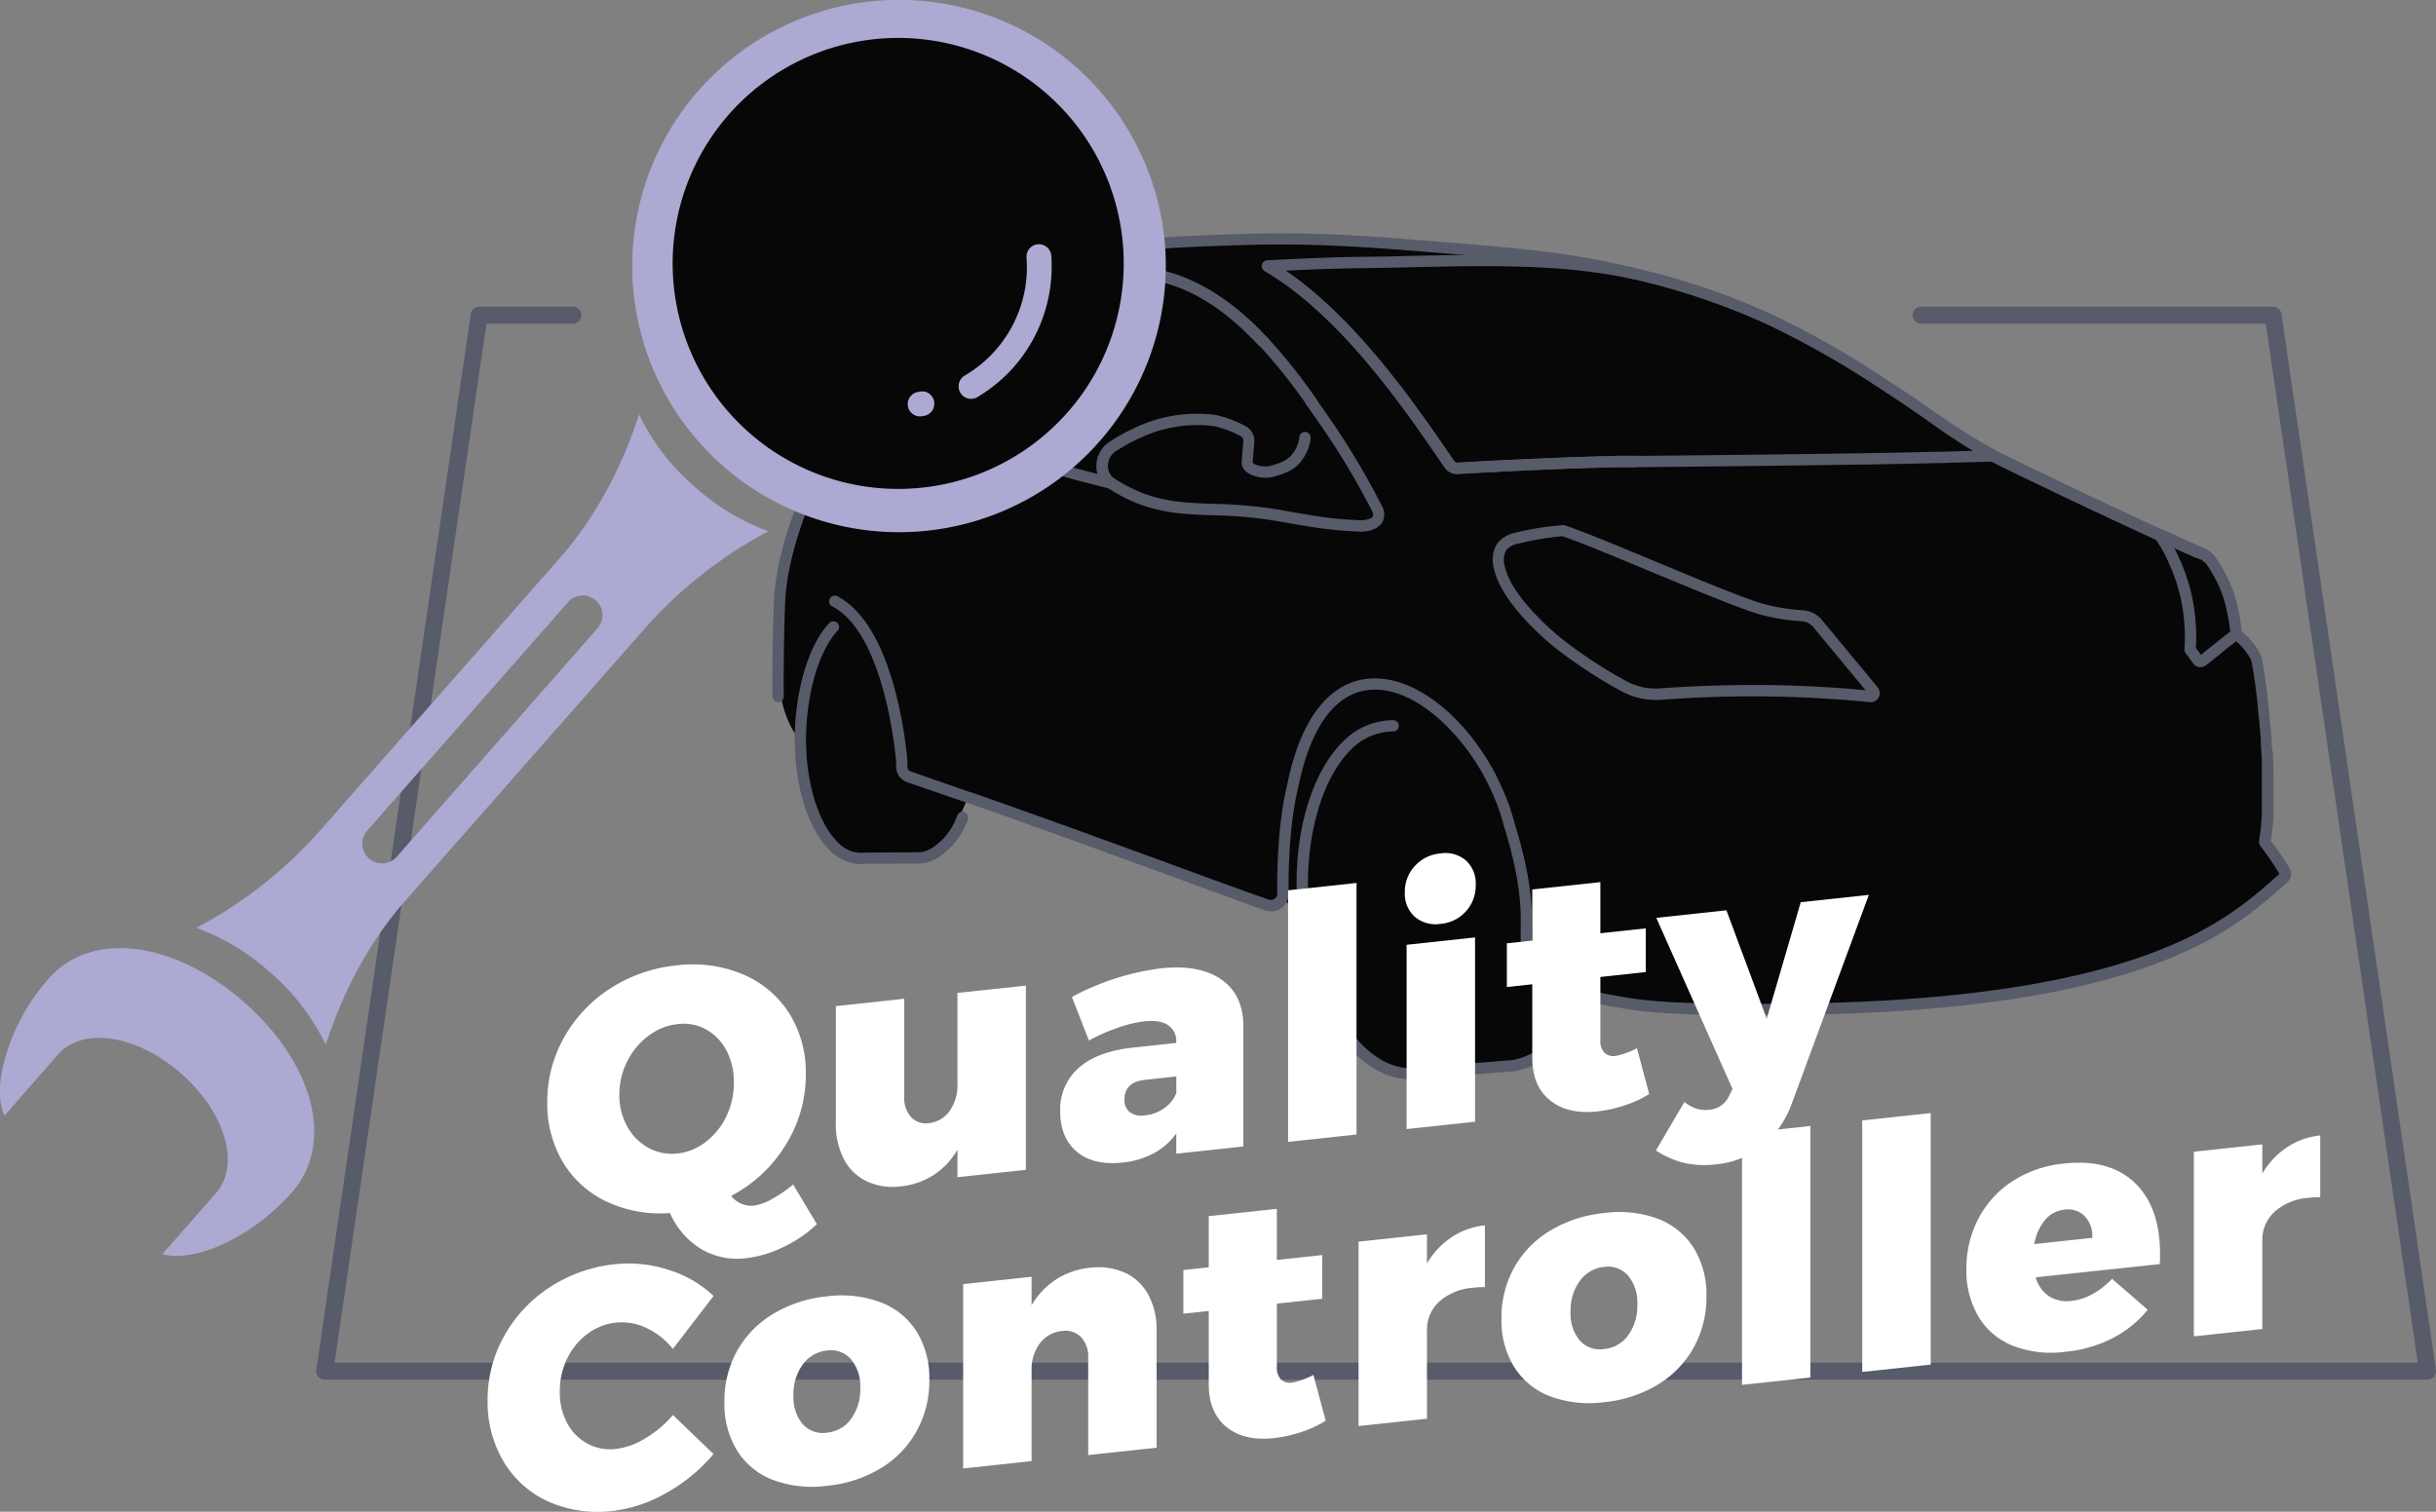
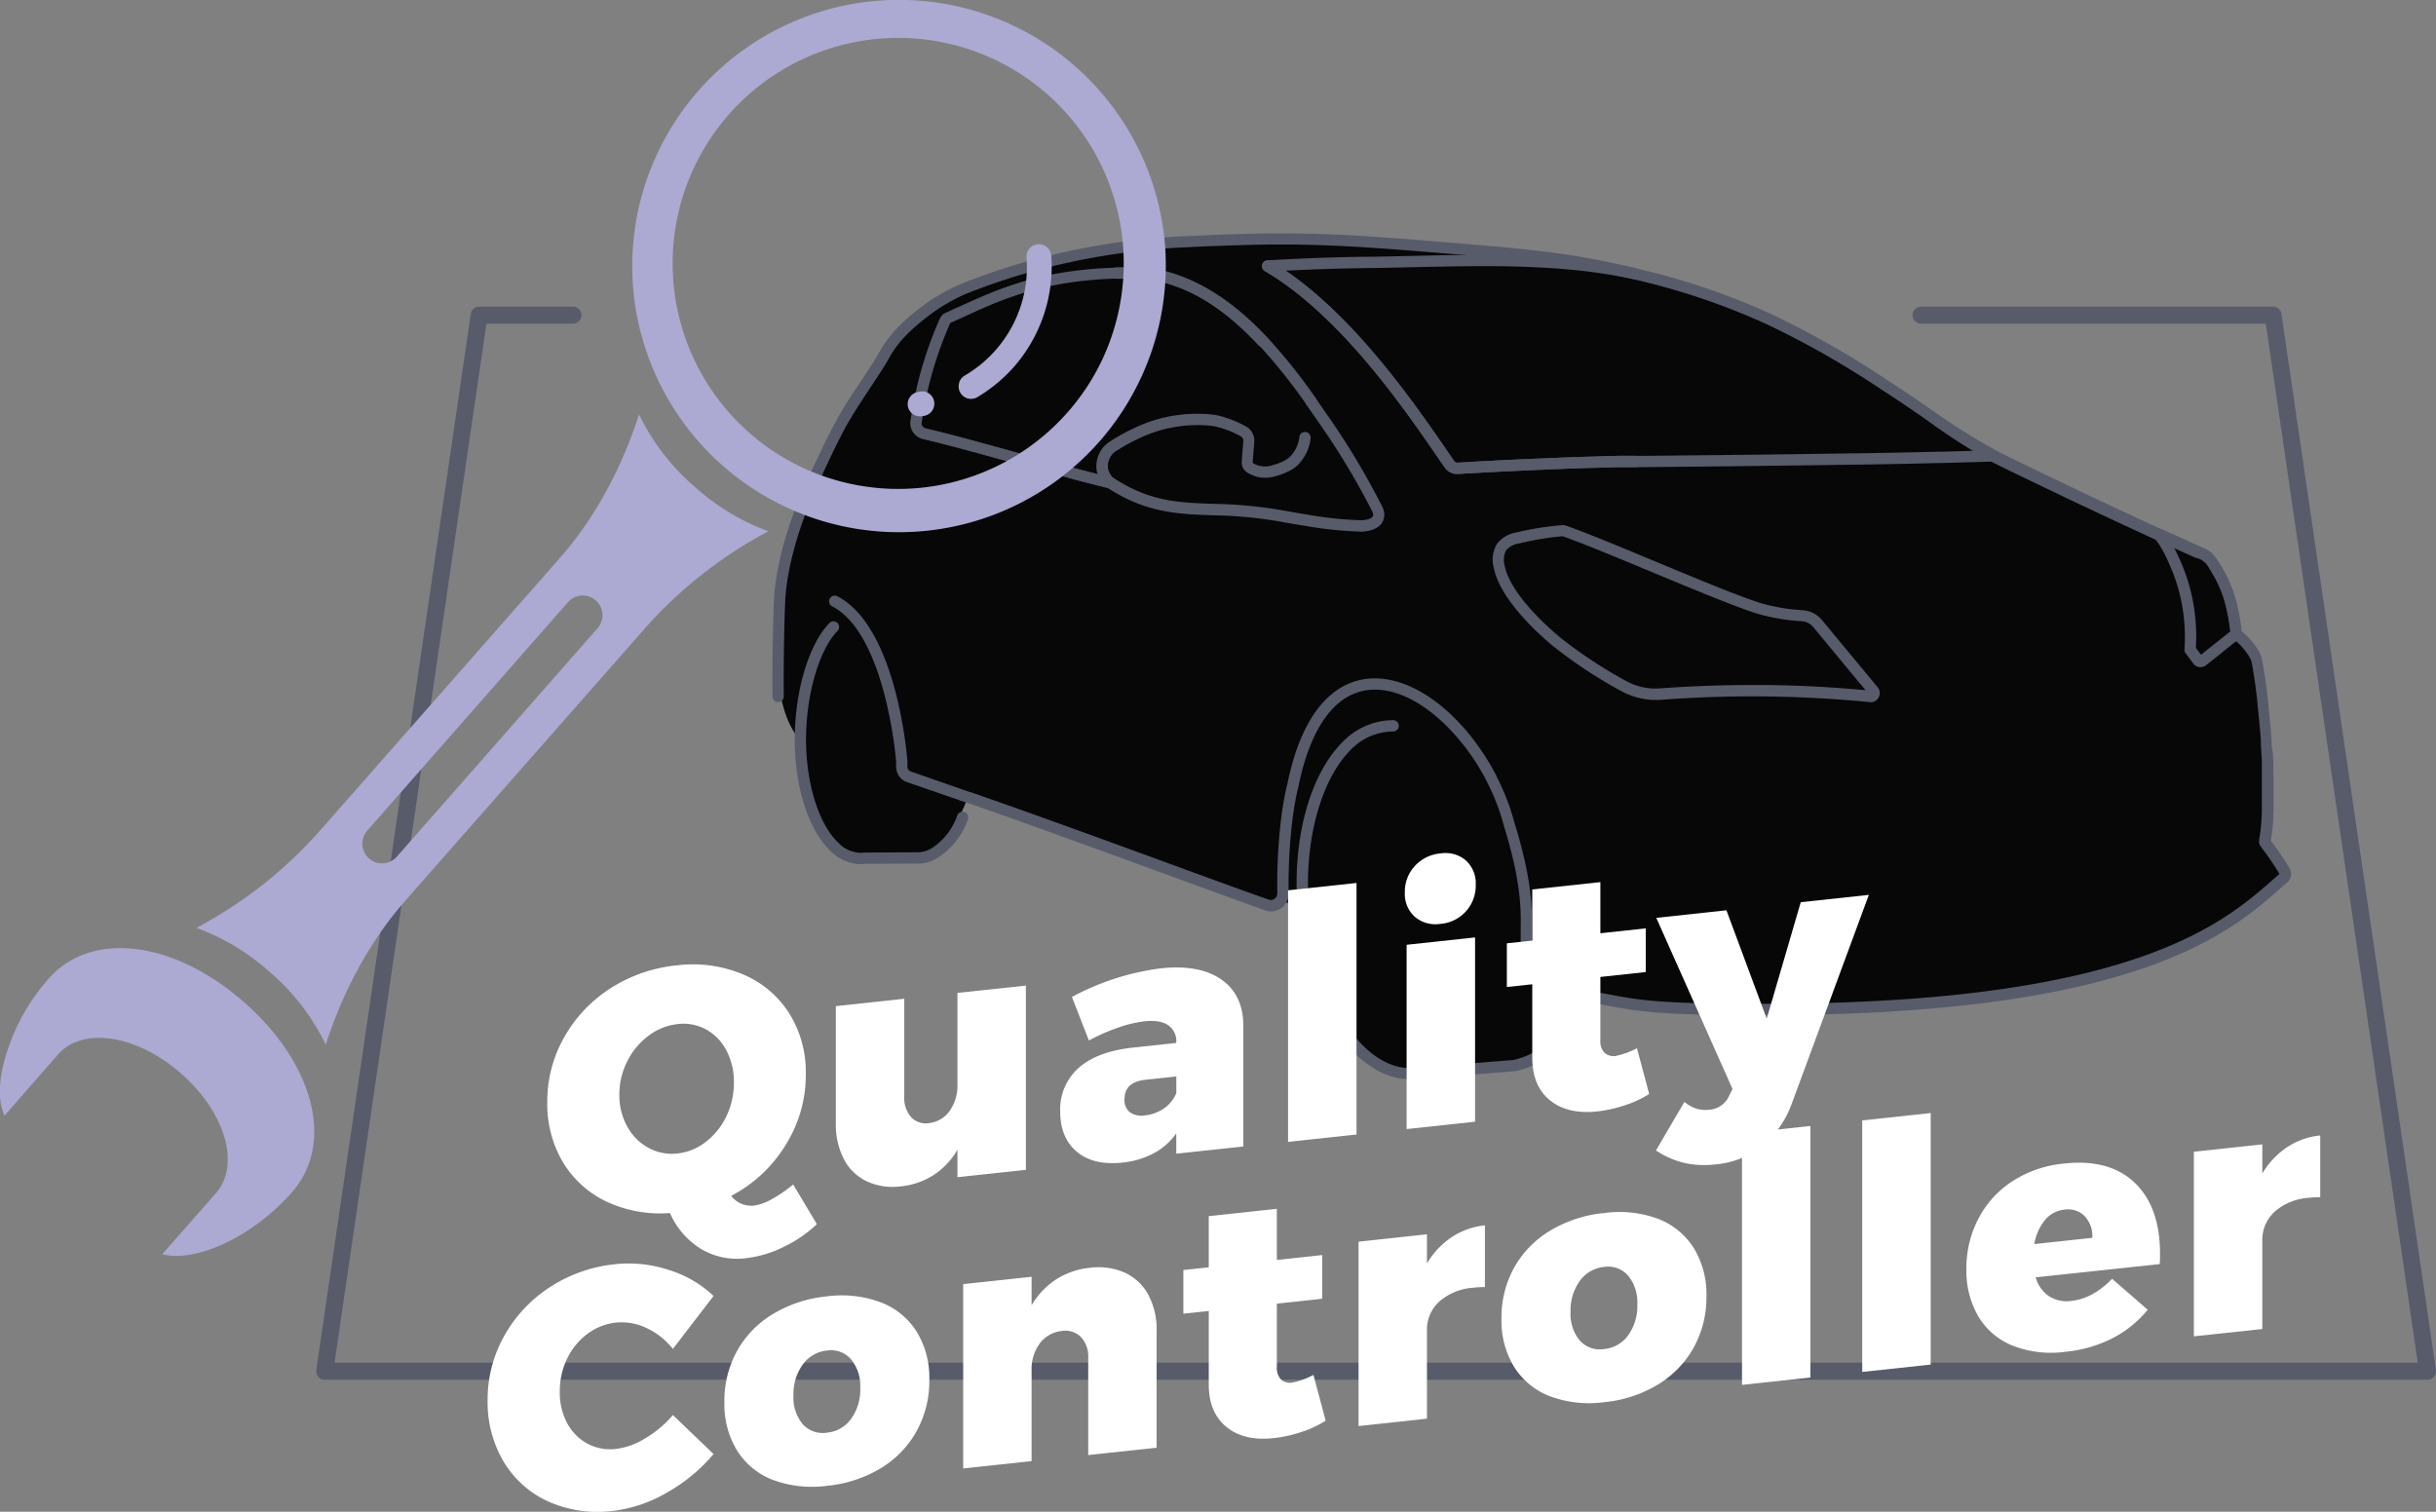
<svg xmlns="http://www.w3.org/2000/svg" id="Layer_1" data-name="Layer 1" viewBox="0 0 551.93 342.58">
  <rect x="0" y="0" width="551.93" height="342.58" fill="#808080" stroke="none" />
  <path d="M550,312.65H73.58a1.92,1.92,0,0,1-1.91-2.2l35-239.32a1.93,1.93,0,0,1,1.9-1.65h21.23a1.93,1.93,0,0,1,0,3.86H110.21L75.8,308.8h472L513.37,73.34H435.26a1.93,1.93,0,0,1,0-3.86H515a1.94,1.94,0,0,1,1.91,1.65l35,239.32a2,2,0,0,1-.45,1.54A1.94,1.94,0,0,1,550,312.65Z" fill="#575b6a" />
  <path d="M195.17,139l1.91,5.86a26.59,26.59,0,0,0-3.55-5.2A11.7,11.7,0,0,1,195.17,139Z" fill="#070707" />
  <path d="M213.61,178.61c-1.93-.68-3.92-1.37-6-2.1L206,176a2.44,2.44,0,0,1-1.68-2.32v-1.1a93.45,93.45,0,0,0-1.38-9.69Z" fill="#070707" />
  <path d="M333.06,168.67c-.29-.37-.57-.74-.86-1.1l-.63-.78c-.31-.37-.63-.73-.94-1.09h0l0,0c-.49-.55-1-1.09-1.49-1.61-.94-.95-1.89-1.84-2.87-2.66a17.39,17.39,0,0,1,2.69-.39Z" fill="#070707" />
  <path d="M357.42,225.42v-.12" fill="none" />
  <path d="M213.61,178.61c-1.93-.68-3.92-1.37-6-2.1L206,176a2.44,2.44,0,0,1-1.68-2.32v-1.1a93.45,93.45,0,0,0-1.38-9.69Z" fill="#aca9d2" />
  <path d="M256.55,61.76h0Z" fill="#aca9d2" />
  <path d="M257.09,61.77h0Z" fill="#aca9d2" />
  <path d="M257.82,61.81c-.23,0-.46,0-.7,0h0Z" fill="#aca9d2" />
  <path d="M260.79,62.13a1.46,1.46,0,0,0-.22,0l-.13,0A2.7,2.7,0,0,0,260,62l.41,0,.13,0Z" fill="#aca9d2" />
  <path d="M262.43,62.42l-.9-.17h-.06l-.39-.07.39.06h.07C261.84,62.29,262.14,62.35,262.43,62.42Z" fill="#aca9d2" />
  <path d="M496.92,124.57l-.53-.24.14,0,.33.15Z" fill="#aca9d2" />
  <path d="M256.55,61.76h0Z" fill="#aca9d2" />
  <path d="M257.09,61.77h0Z" fill="#aca9d2" />
  <path d="M257.82,61.81c-.23,0-.46,0-.7,0h0Z" fill="#aca9d2" />
  <path d="M262.43,62.42l-.9-.17h-.06l-.39-.07.39.06h.07C261.84,62.29,262.14,62.35,262.43,62.42Z" fill="#aca9d2" />
  <path d="M260.79,62.13a1.46,1.46,0,0,0-.22,0l-.13,0A2.7,2.7,0,0,0,260,62l.41,0,.13,0Z" fill="#aca9d2" />
  <path d="M328.93,161a17.39,17.39,0,0,0-2.69.39c1,.82,1.93,1.71,2.87,2.66.5.52,1,1.06,1.49,1.61l0,0h0c.31.36.63.72.94,1.09l.63.78c.29.36.57.73.86,1.1ZM193.53,139.7a26.59,26.59,0,0,1,3.55,5.2L195.17,139A11.7,11.7,0,0,0,193.53,139.7Z" fill="#070707" />
  <path d="M207.65,176.51,206,176a2.44,2.44,0,0,1-1.68-2.32v-1.1a93.45,93.45,0,0,0-1.38-9.69l10.69,15.77C211.68,177.93,209.69,177.24,207.65,176.51Zm48.6-114.75h0Zm.87,0h0l.7,0C257.59,61.79,257.36,61.78,257.12,61.78Zm3.45.32-.13,0A2.7,2.7,0,0,0,260,62l.41,0,.13,0,.22,0A1.46,1.46,0,0,0,260.57,62.1Zm1,.15h-.06l-.39-.07.39.06h.07c.3,0,.6.11.89.18Z" fill="#070707" />
  <path d="M517.46,198.94c-10.81,9.33-28.9,29-112,29.78-31.78.32-35.12-1.06-43-2.45L361,226c-4.6,5-14.8,14.92-18,15.43l-22.45,1.81c-12.15.91-23.32-15.5-25.22-36.86v0h0a46.85,46.85,0,0,0-5.11-2.41A2.76,2.76,0,0,1,287,205c-15.12-5.44-46.76-17.21-67.65-24.44-1.54,4.08-5.16,11.2-7.4,12.61a7.75,7.75,0,0,1-3.38,1.18l-12.58.07a6,6,0,0,1-.73.06c-7.57.33-13.79-11.59-13.87-26.62-8-8.89-4.88-30.32-4.63-33.24,1-11.7,6.42-23.48,8.19-27.18s3.31-7.2,5.82-11.81,7.44-11.35,9.61-15.22,5.16-6.87,10-10.52a42.11,42.11,0,0,1,7.68-4.34,143.52,143.52,0,0,1,22.38-7A157.6,157.6,0,0,1,269,54.79c3.58-.19,7.21-.31,11-.45,17.36-.61,30,.42,45.8,1.71,20,1.62,30.25,2.5,44.32,6,0,0,23.29,6.82,35.53,12.69S451.42,103,451.42,103l.15.08.43.25c1.95,1.05,6.56,3.25,15.77,7.65,9.46,4.54,16.88,8,21.39,10h0l2.51,1.15,1.33.6.33.15,1.88.86.46.21.71.32.53.24.07,0,.47.21.19.09.06,0,.12.06.12,0c.08,0,.16.08.24.12l.2.09h0l.17.07.35.15a5.12,5.12,0,0,1,.52.27,4.76,4.76,0,0,1,1.59,1.44c.3.43.59.87.86,1.31s.39.66.59,1a34.26,34.26,0,0,1,1.76,3.55c.12.29.24.56.34.82s.26.69.36,1c0,.12.08.25.11.36s.07.23.1.33.08.29.11.42c.16.64.31,1.26.44,1.82a34.32,34.32,0,0,1,.95,5.92,15.82,15.82,0,0,1,4,4.34,5.62,5.62,0,0,1,.77,2c.18,1,.33,1.94.47,2.84.23,1.45.42,2.83.61,4.34l.12,1a.57.57,0,0,0,0,.13c0,.46.11,1,.16,1.45v0l.09.8c0,.13,0,.27,0,.42s0,.23,0,.34q.07.77.15,1.5c0,.48.08.94.13,1.39.06.68.12,1.36.17,2,0,.43.07.87.1,1.29l0,.34c0,.27,0,.53.05.79s0,.59.06.87l0,.46c0,.39.05.78.07,1.17s.06,1,.08,1.54c0,.16,0,.33,0,.49s0,.31,0,.47,0,.52,0,.78c0,.66,0,1.3.05,1.91,0,.19,0,.38,0,.58,0,.41,0,.8,0,1.18v.65c0,.74,0,1.43,0,2.08,0,.44,0,.85,0,1.25,0,.19,0,.39,0,.58s0,.38,0,.57c0,.36,0,.71,0,1.05s0,.67,0,1a44.12,44.12,0,0,1-.56,5.1s0,0,0,0,0,.09,0,.14,0,0,0,0l-.05.23a.06.06,0,0,1,0,0s0,0,0,0l0,0h0c.31.42,4.15,5.63,4.56,6.65A1.28,1.28,0,0,1,517.46,198.94Z" fill="#070707" />
  <path d="M505.26,135.94c0-.1-.05-.21-.08-.32l.09.32c.16.64.31,1.26.43,1.82C505.57,137.2,505.42,136.58,505.26,135.94Z" fill="#aca9d2" />
  <path d="M505.15,135.52l0,.1c-.05-.14-.08-.28-.13-.43C505.09,135.3,505.12,135.42,505.15,135.52Z" fill="#aca9d2" />
  <path d="M194.93,195.82a9.9,9.9,0,0,1-6.79-3c-4.92-4.7-8-14.24-8.07-24.91-.06-11.05,3.09-21.79,7.84-26.72a1.28,1.28,0,1,1,1.85,1.78c-4.25,4.41-7.18,14.67-7.13,24.93.06,9.84,2.92,18.89,7.29,23.06a7.21,7.21,0,0,0,5.25,2.3,5.8,5.8,0,0,0,.6-.06h.17l12.52-.07a6.54,6.54,0,0,0,2.77-1,14.37,14.37,0,0,0,5.66-7.35,1.28,1.28,0,0,1,2.4.91,17,17,0,0,1-6.7,8.62,9.19,9.19,0,0,1-3.94,1.38h-.12l-12.49.06a6.68,6.68,0,0,1-.77.07Z" fill="#575b6a" />
  <path d="M319.57,244.57c-12.49,0-23.59-16.38-25.52-38.06v0l-.07-.91c-1.26-16.56,3.29-31.76,11.6-38.74a15.93,15.93,0,0,1,9.92-3.66,1.29,1.29,0,1,1,.05,2.57,13.36,13.36,0,0,0-8.32,3.05c-7.57,6.37-11.87,21.07-10.69,36.58l.06.78a1.63,1.63,0,0,1,0,.31c1.87,20.46,12.55,36.38,23.83,35.53l22.39-1.81a16.11,16.11,0,0,0,9.55-6,1.28,1.28,0,0,1,1.8-.21,1.3,1.3,0,0,1,.21,1.81,18.5,18.5,0,0,1-11.2,6.94h-.1l-22.45,1.81C320.29,244.55,319.93,244.57,319.57,244.57Z" fill="#575b6a" />
  <path d="M357.42,226.7h-.16a1.27,1.27,0,0,1-1.11-1.43l1.27.16-1.27-.22,1.28.1,1.28.17,0,.11A1.27,1.27,0,0,1,357.42,226.7Z" fill="#575b6a" />
  <path d="M396.93,230.05c-21.26,0-26.42-1-32.29-2.08l-2.34-.44c-.67-.12-1.33-.22-2-.32-1-.15-2-.3-3.09-.52l-.14,0a51.72,51.72,0,0,1-5.43-1.4c-6.88-2.77-7-8.82-7.1-12.43v-.37c0-.58,0-1.23,0-2,.08-3.9.2-10.43-3.78-23.28-.26-1-.55-1.95-.86-2.86a.25.25,0,0,0,0-.07c-.13-.4-.27-.81-.42-1.21s-.3-.8-.46-1.21c-.27-.69-.56-1.39-.87-2.07-.12-.28-.24-.54-.36-.8s-.29-.63-.44-.93-.32-.64-.48-.95l0,0a.17.17,0,0,0,0-.05c-.14-.26-.27-.52-.41-.77l-.11-.21-.09-.16c-.4-.72-.83-1.47-1.28-2.21l-.69-1.1c-.12-.19-.23-.36-.35-.53l-.37-.55-.35-.51-.29-.41-.1-.14-.6-.82c-.32-.43-.64-.84-1-1.24l-.61-.76-.92-1.07-.05-.06c-.5-.55-1-1.05-1.43-1.53-6.85-7-14.24-10-20.29-8.19-6.53,1.93-11.29,9.36-13.75,21.48-1.82,7.24-2.33,17.5-2.21,24.11a4,4,0,0,1-5.42,3.88c-5-1.79-11.76-4.27-19.36-7.05-15.27-5.58-34.27-12.53-48.26-17.38l-.1,0c-3.66-1.26-7.5-2.6-11.58-4l-1.65-.56a3.71,3.71,0,0,1-2.56-3.55v-1.09c0-.19-2.3-28.93-14.5-35.24a1.28,1.28,0,0,1,1.18-2.28c13.47,7,15.79,36.19,15.88,37.43v1.19a1.13,1.13,0,0,0,.79,1.1c.67.22,1.35.45,1.7.58,4.11,1.45,8,2.8,11.67,4.07l.1,0c14,4.85,33,11.79,48.2,17.36,7.59,2.78,14.37,5.25,19.35,7a1.46,1.46,0,0,0,1.37-.18,1.48,1.48,0,0,0,.62-1.24c-.13-6.76.39-17.29,2.27-24.72,3.35-16.51,10.29-21.83,15.52-23.37,7-2.07,15.32,1.16,22.85,8.85.52.54,1,1.09,1.54,1.65l.06.08c.35.39.64.73.93,1.09s.44.52.65.79.68.86,1,1.31c.21.28.43.57.64.87l.09.13.32.44c.11.17.25.36.37.55l.37.54.39.6.71,1.12c.47.78.92,1.57,1.36,2.36l.2.37.42.8a.59.59,0,0,1,0,.08h0l.5,1c.16.32.32.65.47,1s.26.56.38.85c.32.7.63,1.43.91,2.17.17.42.32.84.48,1.26s.31.86.45,1.29h0l0,.07c.33,1,.63,1.95.89,2.95,4.09,13.2,4,20,3.88,24,0,.69,0,1.3,0,1.84v.38c.08,3.55.19,8,5.41,10.07a48.2,48.2,0,0,0,5,1.3l.14,0c1.09.22,2.07.37,3,.51.69.11,1.37.21,2.06.34l2.37.43c6.45,1.22,12,2.27,40.36,2,78.52-.78,98.66-18.5,109.49-28l1.58-1.39a67.24,67.24,0,0,0-4.4-6.42.16.16,0,0,1,0-.07,1.26,1.26,0,0,1-.19-1,.09.09,0,0,0,0-.05l0-.07,0-.11v0h0l0-.14h0a39.78,39.78,0,0,0,.55-4.94l.05-1c0-.33,0-.67,0-1s0-.4,0-.59l0-.55c0-.4,0-.8,0-1.22,0-.66,0-1.34,0-2.06v-.64c0-.39,0-.78,0-1.18l0-.58c0-.6,0-1.24,0-1.89v-.13c0-.21,0-.42,0-.64s0-.31,0-.46,0-.33,0-.48v-.22c0-.43,0-.87-.07-1.32l-.1-1.63c0-.29,0-.56-.06-.84l0-.8c0-.14,0-.23,0-.33l-.1-1.3c-.05-.64-.11-1.31-.17-2l-.45-4.42a.28.28,0,0,0,0-.09c0-.46-.09-.9-.14-1.33a2.08,2.08,0,0,1,0-.23l-.11-.92c-.19-1.54-.37-2.9-.59-4.28-.14-.9-.29-1.83-.48-2.82a3.91,3.91,0,0,0-.59-1.49,14.49,14.49,0,0,0-3.6-4,1.27,1.27,0,0,1-.58-1,39.75,39.75,0,0,0-1.34-7.45l-.1-.39-.09-.28-.1-.32-.22-.63-.05-.12c0-.14-.11-.31-.18-.48-.14-.34-.29-.69-.45-1.06s-.38-.82-.59-1.25l-.34-.65-1.51-2.57-.41-.6a4.46,4.46,0,0,0-.32-.39l0,0v0l0,0-.08-.07h0l-.09-.09-.09-.07-.06,0-.07-.06-.09-.06L499,127l0-.07-.1-.16-.08.13a2.86,2.86,0,0,0-.43-.21l-.32-.14-.1,0-.23-.1-.1,0-.18-.08-.1,0-.11-.05-.16-.07-.37-.17-.24-.11-.22-.1-.24-.11-.46-.21-.68-.3-.6-.28-1.48-.67-4.17-1.89,0,0c-4.63-2.12-12.09-5.58-21.4-10l-.71-.35c-8.77-4.2-13.18-6.3-15.11-7.35l-.33-.18-.11-.06.47-1.2-.62,1.12A142.81,142.81,0,0,1,436.29,95c-2.6-1.8-5.55-3.84-9.48-6.38l-.13-.08a206,206,0,0,0-26.14-14.95,156.67,156.67,0,0,0-30.66-10.36c-13.7-3.37-23.42-4.25-44.11-5.94-15.9-1.29-28.4-2.31-45.65-1.7l-.37,0c-3.69.13-7.19.25-10.64.43a156.22,156.22,0,0,0-28.38,3.78,143.56,143.56,0,0,0-22.18,6.92A41.71,41.71,0,0,0,211.14,71c-5,3.72-7.69,6.55-9.69,10.12-1,1.84-2.62,4.26-4.32,6.82-1.94,2.93-3.94,6-5.27,8.38-2,3.61-3.35,6.56-4.69,9.41l-1.1,2.33c-4.55,9.55-7.41,19-8.07,26.75-.25,2.86-.51,15.49-.42,23a1.29,1.29,0,0,1-1.27,1.3h0a1.29,1.29,0,0,1-1.28-1.27c-.09-7.61.18-20.38.43-23.29.88-10.25,5-20.68,8.31-27.63l1.09-2.32c1.36-2.89,2.76-5.87,4.77-9.55C191,92.53,193,89.46,195,86.48c1.67-2.52,3.24-4.9,4.22-6.65,2.19-3.91,5.1-7,10.4-10.93a42.91,42.91,0,0,1,8-4.5,145.33,145.33,0,0,1,22.57-7.05A157.56,157.56,0,0,1,269,53.51c3.48-.18,7-.31,10.69-.44H280c17.4-.62,30,.4,45.87,1.7,19.45,1.58,30.12,2.45,44.6,6a159.34,159.34,0,0,1,31.12,10.53,207.53,207.53,0,0,1,26.45,15.13l.13.08c4,2.56,6.93,4.61,9.55,6.42a140.55,140.55,0,0,0,14.29,9l.14.08.41.22c1.9,1,6.28,3.13,15,7.31l.71.34c9.28,4.44,16.71,7.89,21.33,10l.11,0,4.11,1.87,1.5.68.57.26.73.33.28.14a.76.76,0,0,1,.16.06l.2.09.13.06.37.17.39.18h0l.2.09.19.08.15.07.1,0,.23.1.35.16a5.14,5.14,0,0,1,.74.38l.17.11h0l.17.11.3.21h0l.22.18.21.18h0l0,.06.15.14a1,1,0,0,1,.14.15,6.51,6.51,0,0,1,.51.64c.15.21.3.44.45.67l1.26,2.07.37.69.37.71c.23.45.44.9.64,1.35s.34.78.49,1.15c.08.19.15.38.21.56l.06.14c.08.22.16.44.22.65s.09.25.13.39l.11.36.12.45a47.71,47.71,0,0,1,1.37,7.37,17.58,17.58,0,0,1,3.83,4.34,6.79,6.79,0,0,1,.95,2.41c.19,1,.34,2,.48,2.88.23,1.41.42,2.8.61,4.37l.12,1v.08a.13.13,0,0,1,0,.06c.06.47.11.95.16,1.46a.17.17,0,0,1,0,.07l.44,4.41c.07.69.13,1.37.18,2l.1,1.29,0,.39.05.75c0,.29,0,.6.06.9L515,171c0,.45,0,.9.07,1.35v.2l0,.5c0,.14,0,.31,0,.47s0,.43,0,.66v.13q0,1,.06,1.92v.58c0,.41,0,.81,0,1.2,0,.22,0,.44,0,.66,0,.73,0,1.44,0,2.11,0,.43,0,.84,0,1.25v.58c0,.21,0,.38,0,.55,0,.4,0,.77-.05,1.12l0,1a43.55,43.55,0,0,1-.58,5.24,62.39,62.39,0,0,1,4.4,6.5,2.55,2.55,0,0,1-.63,2.9c-.53.45-1.07.93-1.64,1.43C505.59,211.09,485,229.22,405.5,230,402.38,230,399.53,230.05,396.93,230.05ZM516.63,198h0Zm-2.75-39.85h0Zm-14.6-32h.06l.16-.35Z" fill="#575b6a" />
  <path d="M297.05,92.29a1.28,1.28,0,0,1-1-.54,125.69,125.69,0,0,0-10.88-13.61c-7.33-7.78-14.56-12.45-22.1-14.27-.56-.13-1.13-.25-1.7-.36h-.06l-.3,0-.56-.08-.08,0h-.08c-.52-.08-1-.15-1.56-.19l-.94-.07-.62,0h-1.19c-1,0-1.93,0-2.86,0a1.29,1.29,0,1,1-.19-2.57c1,0,2,0,3.05,0h1.2l0,1.28.06-1.28.69,0,1,.07c.56,0,1.11.11,1.66.2l.26,0,.56.08.28,0h.09c.63.12,1.24.25,1.86.39,8.05,2,15.69,6.86,23.38,15a127.07,127.07,0,0,1,11.1,13.88,1.28,1.28,0,0,1-.31,1.79A1.26,1.26,0,0,1,297.05,92.29ZM260.44,63.36Zm0,0h0Zm0,0Z" fill="#575b6a" />
  <path d="M251.52,110.67a1.63,1.63,0,0,1-.31,0c-2.45-.6-5-1.25-7.55-1.92l-3.6-1a1.28,1.28,0,0,1,.67-2.48l3.58,1c2.54.68,5.07,1.32,7.51,1.91a1.28,1.28,0,0,1,.94,1.55A1.27,1.27,0,0,1,251.52,110.67Z" fill="#575b6a" />
  <path d="M330.29,107.4l-.51,0a3.45,3.45,0,0,1-2.46-1.47l-1.9-2.76c-.68-1-1.42-2.07-2.21-3.21l-.35-.5c-8.48-12.18-21.47-29.37-36.24-38A1.3,1.3,0,0,1,286,60a1.28,1.28,0,0,1,1.17-1c3.3-.2,12-.68,21.92-.81,3.54,0,7.09-.12,10.62-.2,16.94-.37,34.45-.77,50.73,2.72a1.28,1.28,0,1,1-.54,2.51c-16-3.42-32.57-3.05-50.13-2.66-3.55.08-7.1.16-10.65.2-7,.09-13.49.36-17.79.58C305.1,70.74,317,86.54,325,98l.32.44c.82,1.2,1.56,2.28,2.25,3.27s1.32,1.93,1.89,2.76a.92.92,0,0,0,.64.38h.19c6.88-.41,13.46-.75,20.11-1,1.66-.08,3.37-.14,5.14-.21l4.66-.16.59,0c1.86-.07,3.75-.12,5.69-.18l1.58,0,1.57,0h.16l.82,0,1.66,0c19.19-.18,35.13-.37,47.36-.56h.78c4.82-.08,9.84-.16,15.95-.31l2.48-.06.84,0,11.88-.34h0a1.29,1.29,0,0,1,0,2.57l-11.89.34-.83,0-2.44.06c-6.16.15-11.2.23-16,.3l-.78,0c-12.24.19-28.18.38-47.37.56h-1.65l-1,0-1.47,0h-.13l-1.53,0-5.68.17-.58,0-4.67.16-5.12.21c-6.61.27-13.14.61-20,1A1.06,1.06,0,0,1,330.29,107.4Z" fill="#575b6a" />
  <path d="M423.82,159.11h-.21c-7.89-.77-15.9-1.21-23.81-1.29s-15.64.18-23.38.76a16.53,16.53,0,0,1-9.15-2,107.45,107.45,0,0,1-14.78-9.68c-.5-.39-12.38-9.76-14.05-18.25a7,7,0,0,1,.76-5.45,7.09,7.09,0,0,1,4.47-2.56A66,66,0,0,1,354.1,119a1.35,1.35,0,0,1,.53.06c4.36,1.49,12.25,4.77,20.61,8.25,10.07,4.19,20.49,8.53,24.53,9.59a43,43,0,0,0,8.62,1.38,6.21,6.21,0,0,1,4.42,2.23l12.61,15.22a2.09,2.09,0,0,1-1.6,3.42Zm-.38-1.78h0ZM397,155.23l2.8,0c7.6.07,15.29.47,22.88,1.18l-11.86-14.32a3.68,3.68,0,0,0-2.6-1.31,46.71,46.71,0,0,1-9.13-1.45c-4.21-1.12-14.71-5.49-24.86-9.71-8.15-3.39-15.86-6.6-20.2-8.1a63.7,63.7,0,0,0-9.76,1.62,4.8,4.8,0,0,0-3,1.53,4.73,4.73,0,0,0-.36,3.49c1.49,7.56,13,16.64,13.12,16.73a104.65,104.65,0,0,0,14.42,9.44,13.81,13.81,0,0,0,7.73,1.66C383.11,155.49,390.09,155.23,397,155.23Z" fill="#575b6a" />
  <path d="M330.29,107.4l-.51,0a3.45,3.45,0,0,1-2.46-1.47l-1.9-2.76c-.68-1-1.42-2.07-2.21-3.21l-.35-.5c-8.48-12.18-21.47-29.37-36.24-38a1.29,1.29,0,1,1,1.3-2.22C303.12,68.11,316.35,85.6,325,98l.32.44c.82,1.2,1.56,2.28,2.25,3.27s1.32,1.93,1.89,2.76a.92.92,0,0,0,.64.38h.19c6.88-.41,13.46-.75,20.11-1,1.66-.08,3.37-.14,5.14-.21l4.66-.16.59,0c1.86-.07,3.75-.12,5.69-.18l1.58,0,1.57,0h.16l.82,0h0a1.28,1.28,0,0,1,0,2.56l-1,0-1.47,0h-.13l-1.53,0-5.68.17-.58,0-4.67.16-5.12.21c-6.61.27-13.14.61-20,1A1,1,0,0,1,330.29,107.4Z" fill="#575b6a" />
  <path d="M240.4,107.8a1.24,1.24,0,0,1-.33,0c-2-.52-3.93-1.06-5.86-1.59l-5.83-1.61c-6.31-1.74-12.26-3.39-17-4.55l-.24-.06-2-.48a3.73,3.73,0,0,1-2.85-4.21c.5-3.2,1.19-6.64,1.84-9.2a87.7,87.7,0,0,1,4.73-13.73,3.47,3.47,0,0,1,.45-.77h0l0,0a2.34,2.34,0,0,1,.92-.72l.06,0c1-.46,2.1-1,3.18-1.45,6.63-3,14.13-6.48,25.6-8,1.34-.18,2.77-.34,4.25-.47,1.81-.15,3.7-.26,5.59-.31,1.1,0,2.25-.1,3.41,0h.31a4.07,4.07,0,0,1,.48,0h0c.25,0,.5,0,.75,0l1,.07c.58,0,1.15.12,1.71.2l.11,0,1,.15h.06c.63.12,1.24.25,1.86.4,8.05,1.94,15.7,6.85,23.38,15a1.28,1.28,0,1,1-1.87,1.76C277.8,70.36,270.57,65.69,263,63.87c-.57-.13-1.14-.25-1.72-.36l-.15,0-.77-.12h-.1c-.54-.08-1.06-.15-1.6-.19l-.93-.07q-.33,0-.66,0H256c-1,0-2,0-3,0-1.84.05-3.68.15-5.44.3-1.44.13-2.82.28-4.12.46-11.09,1.5-18.42,4.86-24.87,7.83l-3.24,1.46a1.18,1.18,0,0,0-.12.24,86,86,0,0,0-4.6,13.32c-.63,2.49-1.3,5.84-1.79,9a1.17,1.17,0,0,0,.88,1.31l2,.48.28.07c4.8,1.17,10.77,2.82,17.09,4.57l5.83,1.61q2.9.8,5.84,1.58a1.28,1.28,0,0,1-.33,2.52Zm16.72-46h0Z" fill="#575b6a" />
  <path d="M308.12,120.46a87,87,0,0,1-12.65-1.34h-.05c-2.27-.36-4.33-.73-5.82-1a100.05,100.05,0,0,0-14.78-1.35c-8.16-.29-15.2-.54-24-6.3a4.93,4.93,0,0,1-1.5-1.64,7.15,7.15,0,0,1-.77-1.82,6.61,6.61,0,0,1,3.26-7.16A42.3,42.3,0,0,1,257,97a32.8,32.8,0,0,1,18.14-3l.44.07a25.38,25.38,0,0,1,6.61,2.5,3.71,3.71,0,0,1,2,3.6c-.05.72-.13,1.6-.21,2.55l-.16,2.09c.19.43,2.25,1.2,4,.76.43-.11.82-.23,1.19-.35,2.4-.78,3.27-1.62,3.81-2.34l.12-.16.25-.35a7.52,7.52,0,0,0,1.22-3.34l0-.11a1.28,1.28,0,1,1,2.52.5l0,.1a10,10,0,0,1-1.63,4.32c-.08.11-.19.27-.32.43l-.13.18c-.7,1-1.94,2.2-5,3.21q-.61.21-1.35.39a7.59,7.59,0,0,1-5.95-1,2.77,2.77,0,0,1-1.23-2.2s0-.1,0-.14l.18-2.19c.07-.94.15-1.82.2-2.54a1.16,1.16,0,0,0-.61-1.13,22.55,22.55,0,0,0-5.82-2.23l-.36-.07a30.44,30.44,0,0,0-16.75,2.76,40.13,40.13,0,0,0-4.93,2.68,4.08,4.08,0,0,0-2.14,4.37,4.56,4.56,0,0,0,.48,1.11,2.38,2.38,0,0,0,.7.82c8.21,5.37,14.61,5.6,22.7,5.89a102.11,102.11,0,0,1,15.15,1.38c1.47.27,3.49.63,5.72,1h.05a85.5,85.5,0,0,0,12.29,1.33h.07c1.32,0,2.46-.35,2.77-.83.16-.24.13-.62-.1-1.15A166.63,166.63,0,0,0,298.4,95.19q-1.14-1.66-2.4-3.45a1.28,1.28,0,0,1,2.1-1.47c.84,1.19,1.64,2.35,2.42,3.47a171.8,171.8,0,0,1,12.67,21.09,3.7,3.7,0,0,1-.08,3.66c-1.17,1.77-3.82,2-4.91,2Z" fill="#575b6a" />
  <path d="M498.58,151.19l-.26,0a2,2,0,0,1-1.34-.78l-1.79-2.4a1.2,1.2,0,0,1-.25-.86,40.85,40.85,0,0,0-.71-10.88,39.36,39.36,0,0,0-2.72-8.41,28.77,28.77,0,0,0-3.37-6,1.28,1.28,0,0,1,1.56-1.93l4.17,1.89,3.62,1.65,1.94.87a6.11,6.11,0,0,1,2.65,2.15,31.31,31.31,0,0,1,4.43,9.19,40.9,40.9,0,0,1,1.42,8,1.28,1.28,0,0,1-.49,1c-1.7,1.34-2.87,2.27-4,3.2s-2.14,1.72-3.61,2.87A2,2,0,0,1,498.58,151.19Zm.46-2.34Zm-.82-.11h0Zm-.69-1.91,1.16,1.55c1.23-1,2.17-1.73,3.12-2.49s2.08-1.67,3.51-2.8a46.92,46.92,0,0,0-1.3-6.83,28.87,28.87,0,0,0-4-8.36,3.7,3.7,0,0,0-1.57-1.26c-.94-.41-1.13-.5-2-.89l-3.62-1.64-.3-.13c.41.79.83,1.68,1.34,2.8a42.07,42.07,0,0,1,2.9,9A43.79,43.79,0,0,1,497.53,146.83Z" fill="#575b6a" />
-   <circle cx="203.66" cy="60.15" r="56.01" fill="#070707" />
  <path d="M72.85,187.83A99.31,99.31,0,0,1,44.5,210.26a51.33,51.33,0,0,1,16.6,10,50.28,50.28,0,0,1,12.71,16.5c2.88-9,8.24-21.45,17.83-32.43l54.12-61.52a99.42,99.42,0,0,1,28.35-22.42,51.12,51.12,0,0,1-16.61-10,50.48,50.48,0,0,1-12.71-16.49c-2.87,8.94-8.23,21.45-17.83,32.42Zm10.35.41,45.48-51.76a4.46,4.46,0,0,1,6.3-.42,4.48,4.48,0,0,1,.42,6.3L89.92,194.12a4.46,4.46,0,0,1-6.72-5.88Z" fill="#aca9d2" />
  <path d="M66.21,270.11c9.6-11,5-29.08-11-43.07S20.61,210.83,11,221.8A46.11,46.11,0,0,0,.59,242,24.91,24.91,0,0,0,0,248.59,14.21,14.21,0,0,0,1,252.85L13.11,239c5.6-6.41,17.86-4.54,27.9,4.26s13.53,20.69,7.93,27.1L36.77,284.22C44.33,286.2,57.28,280.32,66.21,270.11Z" fill="#aca9d2" />
  <path d="M145.09,45.52A60.47,60.47,0,0,1,264,56.06a60.45,60.45,0,0,1-120.63,8.18v-.06A60.61,60.61,0,0,1,145.09,45.52ZM253,72.4a51.1,51.1,0,1,0-11,20.9A50.55,50.55,0,0,0,253,72.4Z" fill="#aca9d2" />
  <path d="M205.74,90.9A2.83,2.83,0,0,1,208,88.82l.43-.07a2.89,2.89,0,0,1,1.14,0,2.81,2.81,0,0,1-.24,5.5l-.44.07a2.57,2.57,0,0,1-1.14-.05A2.79,2.79,0,0,1,205.69,92,2.91,2.91,0,0,1,205.74,90.9Zm11.55-4.07a2.74,2.74,0,0,1,1.29-1.72,28.46,28.46,0,0,0,14-26.79A2.81,2.81,0,1,1,238.2,58,34.56,34.56,0,0,1,229.85,83,35,35,0,0,1,221.44,90a2.81,2.81,0,0,1-4.15-3.12Z" fill="#aca9d2" />
  <path d="M185.08,277.41a29.22,29.22,0,0,1-7.52,5.15,25.85,25.85,0,0,1-8.52,2.56A16,16,0,0,1,158.79,283a18.06,18.06,0,0,1-7-8.11,28.71,28.71,0,0,1-14.32-2.57,23,23,0,0,1-9.9-8.91A25.73,25.73,0,0,1,124,249.75a29.33,29.33,0,0,1,3.8-14.64A31.53,31.53,0,0,1,138.26,224a34,34,0,0,1,15-5.23,29.45,29.45,0,0,1,15,2,22.89,22.89,0,0,1,10.51,8.8,25,25,0,0,1,3.8,13.83,29.81,29.81,0,0,1-4.6,16.12A31.54,31.54,0,0,1,165.66,271a5.79,5.79,0,0,0,5.14,2.21,11.44,11.44,0,0,0,4.07-1.47,30.58,30.58,0,0,0,4.84-3.32Zm-42.94-22.09a12,12,0,0,0,4.83,4.82,11.12,11.12,0,0,0,6.56,1.25,12.54,12.54,0,0,0,6.41-2.65,15.9,15.9,0,0,0,4.65-5.8,17.54,17.54,0,0,0,1.69-7.66,15.19,15.19,0,0,0-1.69-7.23,11.45,11.45,0,0,0-4.61-4.76,10.63,10.63,0,0,0-6.45-1.22,13.29,13.29,0,0,0-6.56,2.62,16.24,16.24,0,0,0-4.83,5.78,16.41,16.41,0,0,0-1.81,7.6A14.37,14.37,0,0,0,142.14,255.32Z" fill="#fff" />
  <path d="M232.44,223.35V265.1l-15.51,1.67v-6.22a17,17,0,0,1-5.41,5.73,16.73,16.73,0,0,1-7.41,2.56,14.07,14.07,0,0,1-7.71-1.13,11.3,11.3,0,0,1-5.18-5,17.09,17.09,0,0,1-1.84-8.24V228l15.5-1.67v22.11a6.63,6.63,0,0,0,1.54,4.71,4.58,4.58,0,0,0,4.06,1.36,6.61,6.61,0,0,0,4.72-2.81,10,10,0,0,0,1.73-6V225Z" fill="#fff" />
  <path d="M276.76,222q5,3.49,4.95,10.71v27.1l-15.2,1.63v-4.6a14.71,14.71,0,0,1-5,4.45,19,19,0,0,1-7.18,2.16q-6.6.71-10.36-2.46t-3.76-9.15a12.55,12.55,0,0,1,4.1-9.77q4.11-3.69,12-4.63l10.2-1.1v-.15a4.36,4.36,0,0,0-1.84-3.87q-1.85-1.26-5.37-.88a28,28,0,0,0-5.87,1.4,43.51,43.51,0,0,0-6.72,2.95l-3.84-9.87A58.07,58.07,0,0,1,263,219.44Q271.82,218.5,276.76,222Zm-13,29.15a7.71,7.71,0,0,0,2.76-3.45v-3.76l-7.06.76q-4.68.51-4.68,4.42a3.47,3.47,0,0,0,1.23,2.94,4.69,4.69,0,0,0,3.45.7A9,9,0,0,0,263.75,251.14Z" fill="#fff" />
  <path d="M291.84,201.76l15.51-1.67v57l-15.51,1.67Z" fill="#fff" />
  <path d="M332.14,195a7,7,0,0,1,2.22,5.52,8.66,8.66,0,0,1-8,8.84,7.26,7.26,0,0,1-5.8-1.6,6.93,6.93,0,0,1-2.26-5.51,8.53,8.53,0,0,1,2.26-6,8.86,8.86,0,0,1,5.8-2.85A7.11,7.11,0,0,1,332.14,195Zm-13.44,19.1,15.51-1.67v41.76l-15.51,1.67Z" fill="#fff" />
  <path d="M373.66,247.91a23.68,23.68,0,0,1-5.41,2.53,30.49,30.49,0,0,1-6.41,1.43q-6.68.7-10.67-2.54t-4-9.63V223.05l-5.76.62v-9.9l5.76-.62V201.56l15.43-1.66v11.59l10.28-1.11v9.9l-10.28,1.11v14.27a3.88,3.88,0,0,0,.92,2.9,3.07,3.07,0,0,0,2.61.72,17.92,17.92,0,0,0,4.76-1.74Z" fill="#fff" />
  <path d="M399.22,259.78a20.07,20.07,0,0,1-10.6,4.09,20.71,20.71,0,0,1-7.06-.35,20.38,20.38,0,0,1-6.37-2.81l6.45-11a8.6,8.6,0,0,0,2.76,1.54,7,7,0,0,0,2.84.23,5.28,5.28,0,0,0,4.53-3.17l.77-1.54L375.27,208l15.89-1.72,9.13,24.58L408,204.45l15.43-1.66L406,250A22.58,22.58,0,0,1,399.22,259.78Z" fill="#fff" />
  <path d="M146.44,300.93a13,13,0,0,0-6.8-1.22,13.12,13.12,0,0,0-6.52,2.54,15.16,15.16,0,0,0-4.61,5.6,16.91,16.91,0,0,0-1.68,7.51,14.7,14.7,0,0,0,1.68,7.15,11.29,11.29,0,0,0,4.61,4.65,11,11,0,0,0,6.52,1.18,16.43,16.43,0,0,0,6.56-2.4,24.68,24.68,0,0,0,6.26-5.28l9.21,8.84a38.16,38.16,0,0,1-10.55,8.73,31.7,31.7,0,0,1-12.24,4.16,27.59,27.59,0,0,1-14.55-2.08,22.67,22.67,0,0,1-10.17-9,26.41,26.41,0,0,1-3.68-14,29.38,29.38,0,0,1,3.76-14.57,31.33,31.33,0,0,1,10.36-11.06,33.24,33.24,0,0,1,14.81-5.2,29,29,0,0,1,12.13,1.31,25.61,25.61,0,0,1,10.13,5.89l-9.21,12A16.62,16.62,0,0,0,146.44,300.93Z" fill="#fff" />
  <path d="M199.59,295.14a16.55,16.55,0,0,1,8.09,6.61,20,20,0,0,1,2.88,11,23.34,23.34,0,0,1-2.88,11.55,22.53,22.53,0,0,1-8.09,8.4,28.87,28.87,0,0,1-12.21,4,25.52,25.52,0,0,1-12.24-1.33,16.47,16.47,0,0,1-8.13-6.65,20,20,0,0,1-2.88-10.93A23.31,23.31,0,0,1,167,306.13a22.61,22.61,0,0,1,8.13-8.36,29.15,29.15,0,0,1,12.24-4A25.35,25.35,0,0,1,199.59,295.14Zm-17.73,14.11a11.32,11.32,0,0,0-2.08,6.94,9.46,9.46,0,0,0,2.08,6.53,6.12,6.12,0,0,0,5.52,1.94,7.63,7.63,0,0,0,5.45-3.12,11.3,11.3,0,0,0,2.08-7,9.47,9.47,0,0,0-2.08-6.49,6,6,0,0,0-5.45-2A7.63,7.63,0,0,0,181.86,309.25Z" fill="#fff" />
  <path d="M254.89,288.42a11.45,11.45,0,0,1,5.29,5,16.58,16.58,0,0,1,1.88,8.17v26.48l-15.5,1.66v-22a6.45,6.45,0,0,0-1.65-4.74,5,5,0,0,0-4.34-1.37,7.15,7.15,0,0,0-5,2.84,9.7,9.7,0,0,0-1.84,6V331.1l-15.5,1.67V291l15.5-1.67v6.45a17.71,17.71,0,0,1,5.57-5.86,17.31,17.31,0,0,1,7.71-2.63A14.64,14.64,0,0,1,254.89,288.42Z" fill="#fff" />
  <path d="M300.36,321.94a23.48,23.48,0,0,1-5.41,2.54,30.33,30.33,0,0,1-6.41,1.42q-6.68.72-10.67-2.54t-4-9.62V297.08l-5.75.62v-9.9l5.75-.62V275.59l15.43-1.66v11.59l10.28-1.11v9.9l-10.28,1.11V309.7a3.91,3.91,0,0,0,.92,2.89,3.07,3.07,0,0,0,2.61.72,17.8,17.8,0,0,0,4.76-1.74Z" fill="#fff" />
  <path d="M328.88,280.38a16.6,16.6,0,0,1,7.56-2.7v14a18.07,18.07,0,0,0-2.69.14,13,13,0,0,0-7.64,3.12,8.62,8.62,0,0,0-2.8,6.6v19.95l-15.5,1.67V281.38l15.5-1.67v6.6A18.44,18.44,0,0,1,328.88,280.38Z" fill="#fff" />
  <path d="M375.65,276.19a16.62,16.62,0,0,1,8.1,6.61,20,20,0,0,1,2.88,11,23.41,23.41,0,0,1-2.88,11.56,22.69,22.69,0,0,1-8.1,8.39,28.83,28.83,0,0,1-12.2,4,25.5,25.5,0,0,1-12.24-1.33,16.5,16.5,0,0,1-8.14-6.65,20,20,0,0,1-2.88-10.93,23.31,23.31,0,0,1,2.88-11.59,22.64,22.64,0,0,1,8.14-8.36,29.1,29.1,0,0,1,12.24-4A25.3,25.3,0,0,1,375.65,276.19ZM357.92,290.3a11.34,11.34,0,0,0-2.07,6.94,9.46,9.46,0,0,0,2.07,6.53,6.12,6.12,0,0,0,5.53,1.94,7.56,7.56,0,0,0,5.45-3.12,11.3,11.3,0,0,0,2.07-7,9.47,9.47,0,0,0-2.07-6.49,6,6,0,0,0-5.45-2A7.67,7.67,0,0,0,357.92,290.3Z" fill="#fff" />
  <path d="M394.69,256.83l15.5-1.67v57l-15.5,1.67Z" fill="#fff" />
  <path d="M421.93,253.9l15.51-1.67v57l-15.51,1.67Z" fill="#fff" />
  <path d="M483.64,268q5.76,5.49,5.76,16.08c0,1.07,0,1.87-.08,2.38l-28.09,3a7.65,7.65,0,0,0,3,4.27,7.56,7.56,0,0,0,5.11,1.07q4.83-.53,9.21-5l8.06,7a25,25,0,0,1-8,6.47,29.68,29.68,0,0,1-10.56,3.05,24.06,24.06,0,0,1-12-1.36,16,16,0,0,1-7.79-6.6,20.6,20.6,0,0,1-2.73-10.88A24.14,24.14,0,0,1,448.34,276a22.4,22.4,0,0,1,7.75-8.4,25.86,25.86,0,0,1,11.51-3.92Q477.89,262.54,483.64,268Zm-11.28,7.62a5.32,5.32,0,0,0-4.6-1.5,6.58,6.58,0,0,0-4.46,2.4,11.65,11.65,0,0,0-2.38,5.4l13.13-1.41A6.46,6.46,0,0,0,472.36,275.64Z" fill="#fff" />
  <path d="M518.14,260a16.56,16.56,0,0,1,7.56-2.69v14a18,18,0,0,0-2.68.14,12.9,12.9,0,0,0-7.64,3.13,8.59,8.59,0,0,0-2.8,6.59v20l-15.51,1.66V261l15.51-1.67v6.6A18.52,18.52,0,0,1,518.14,260Z" fill="#fff" />
</svg>